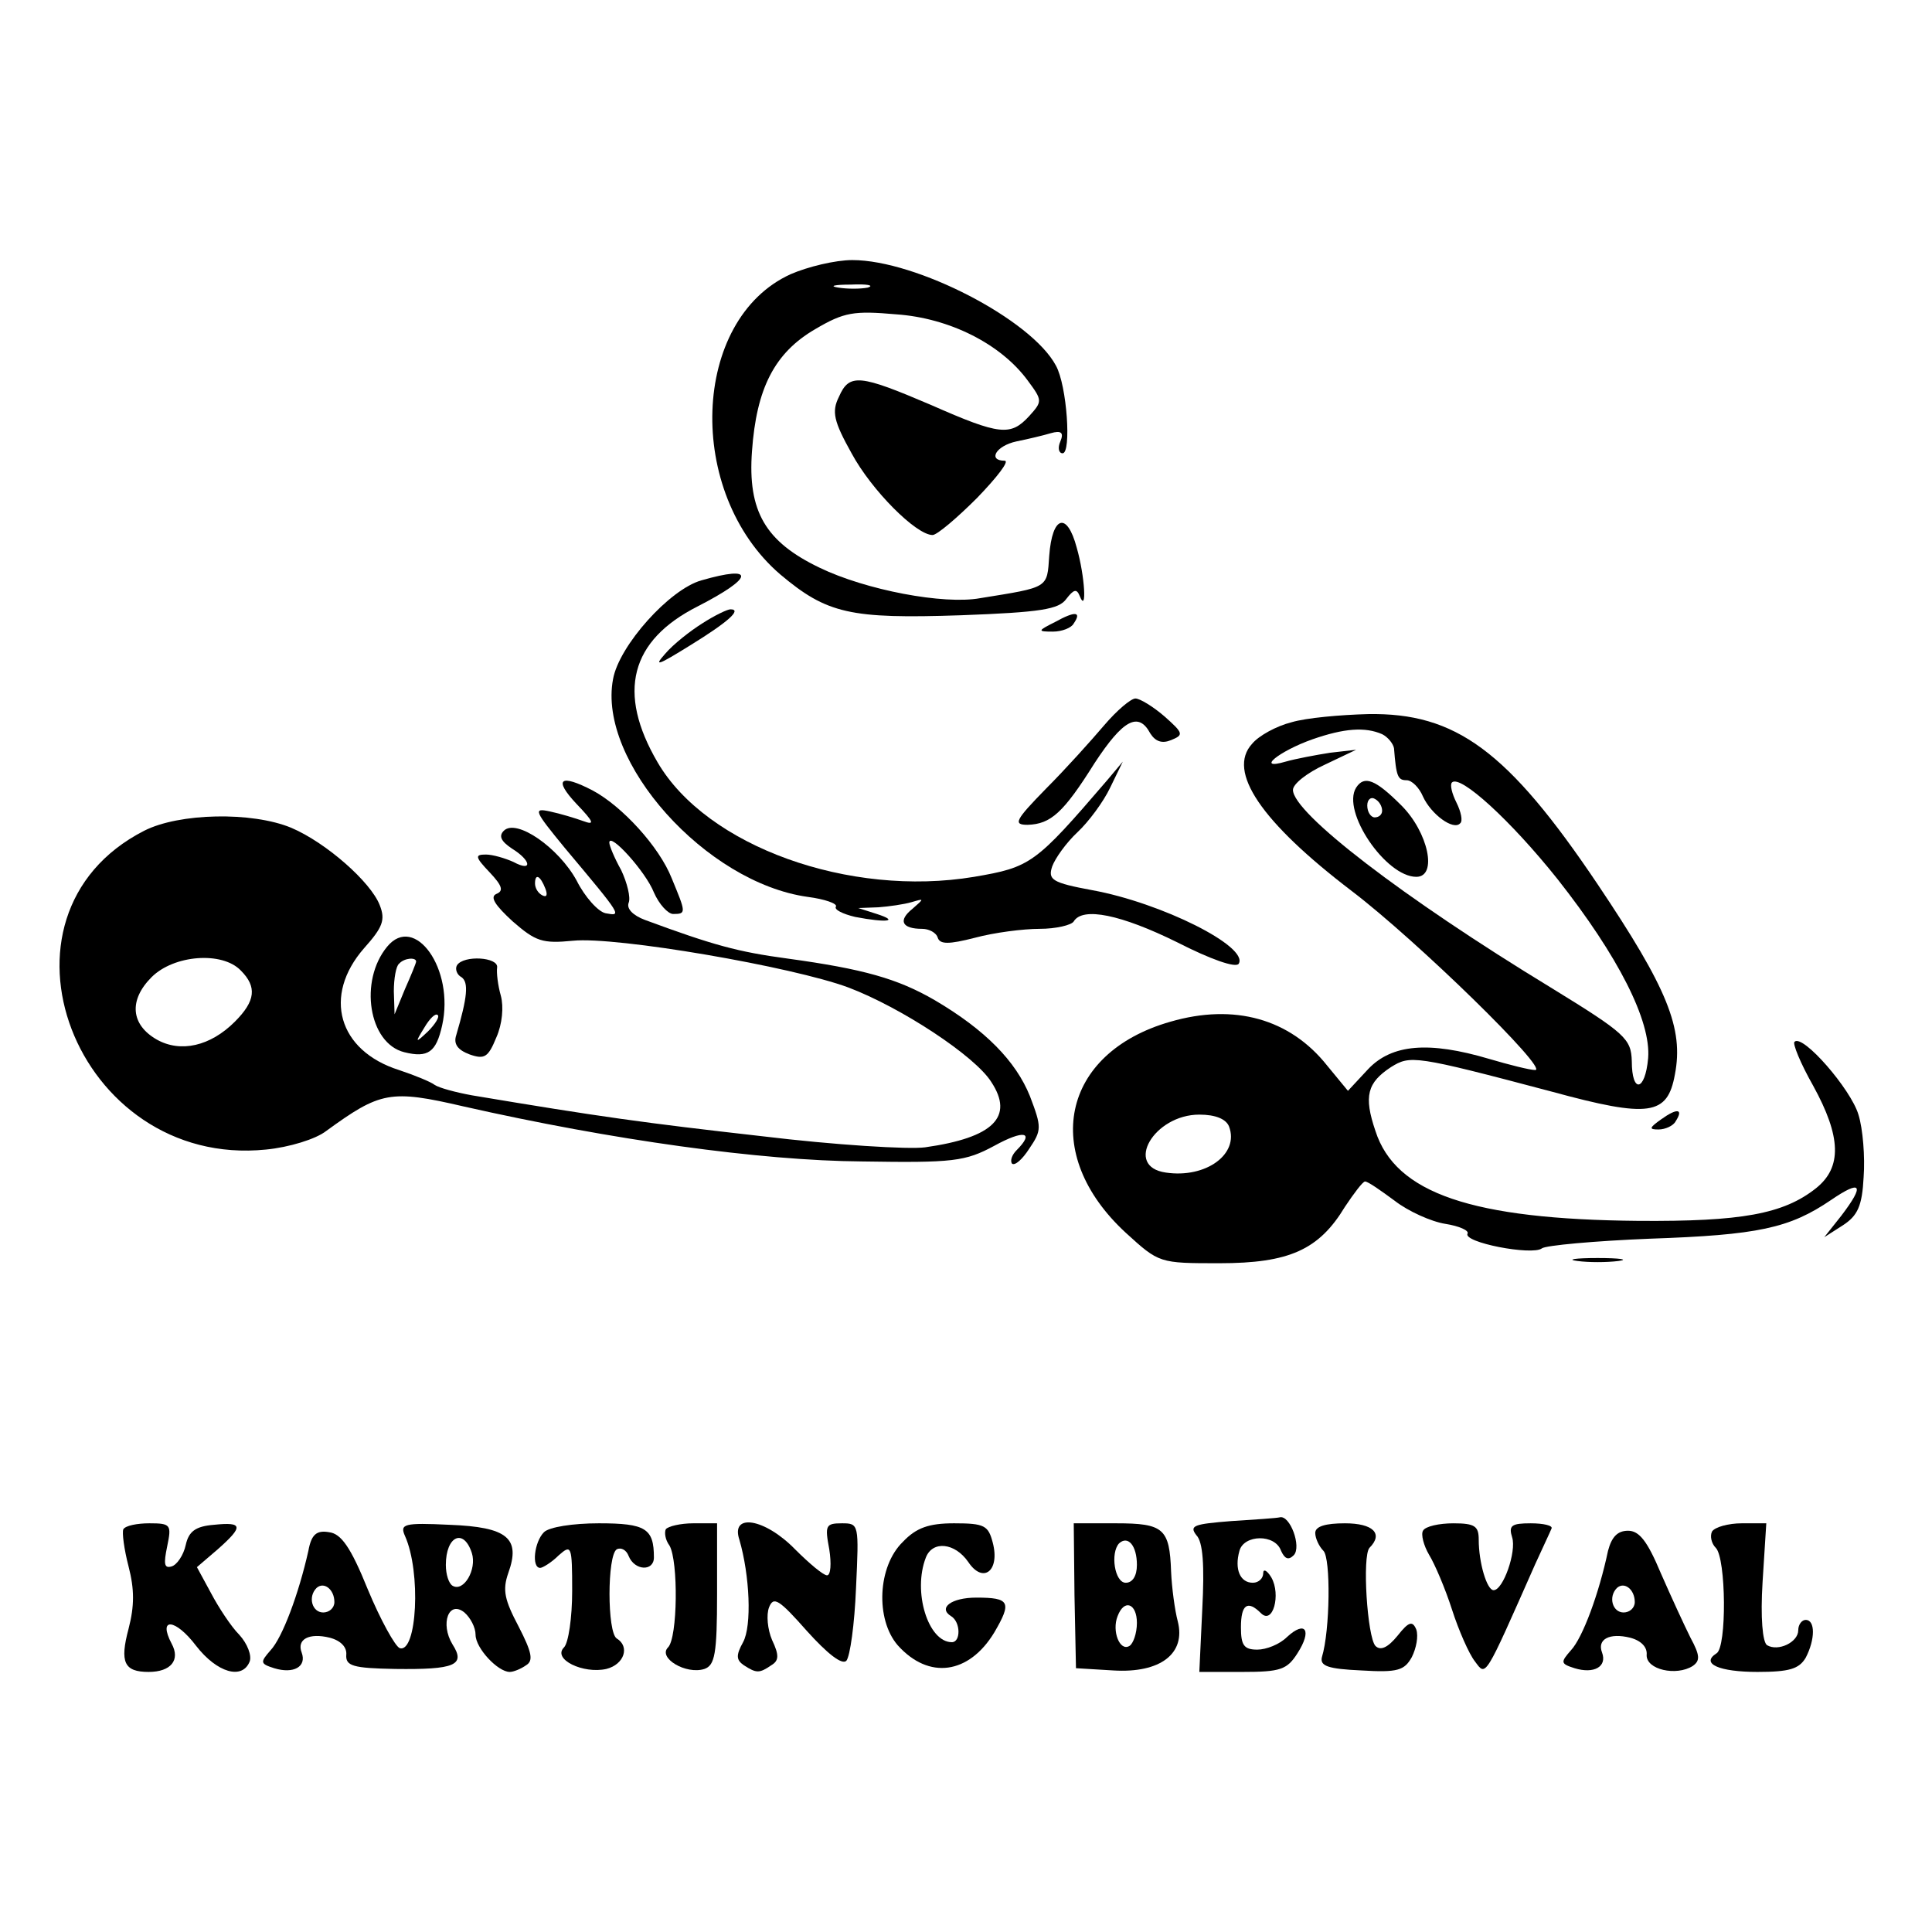
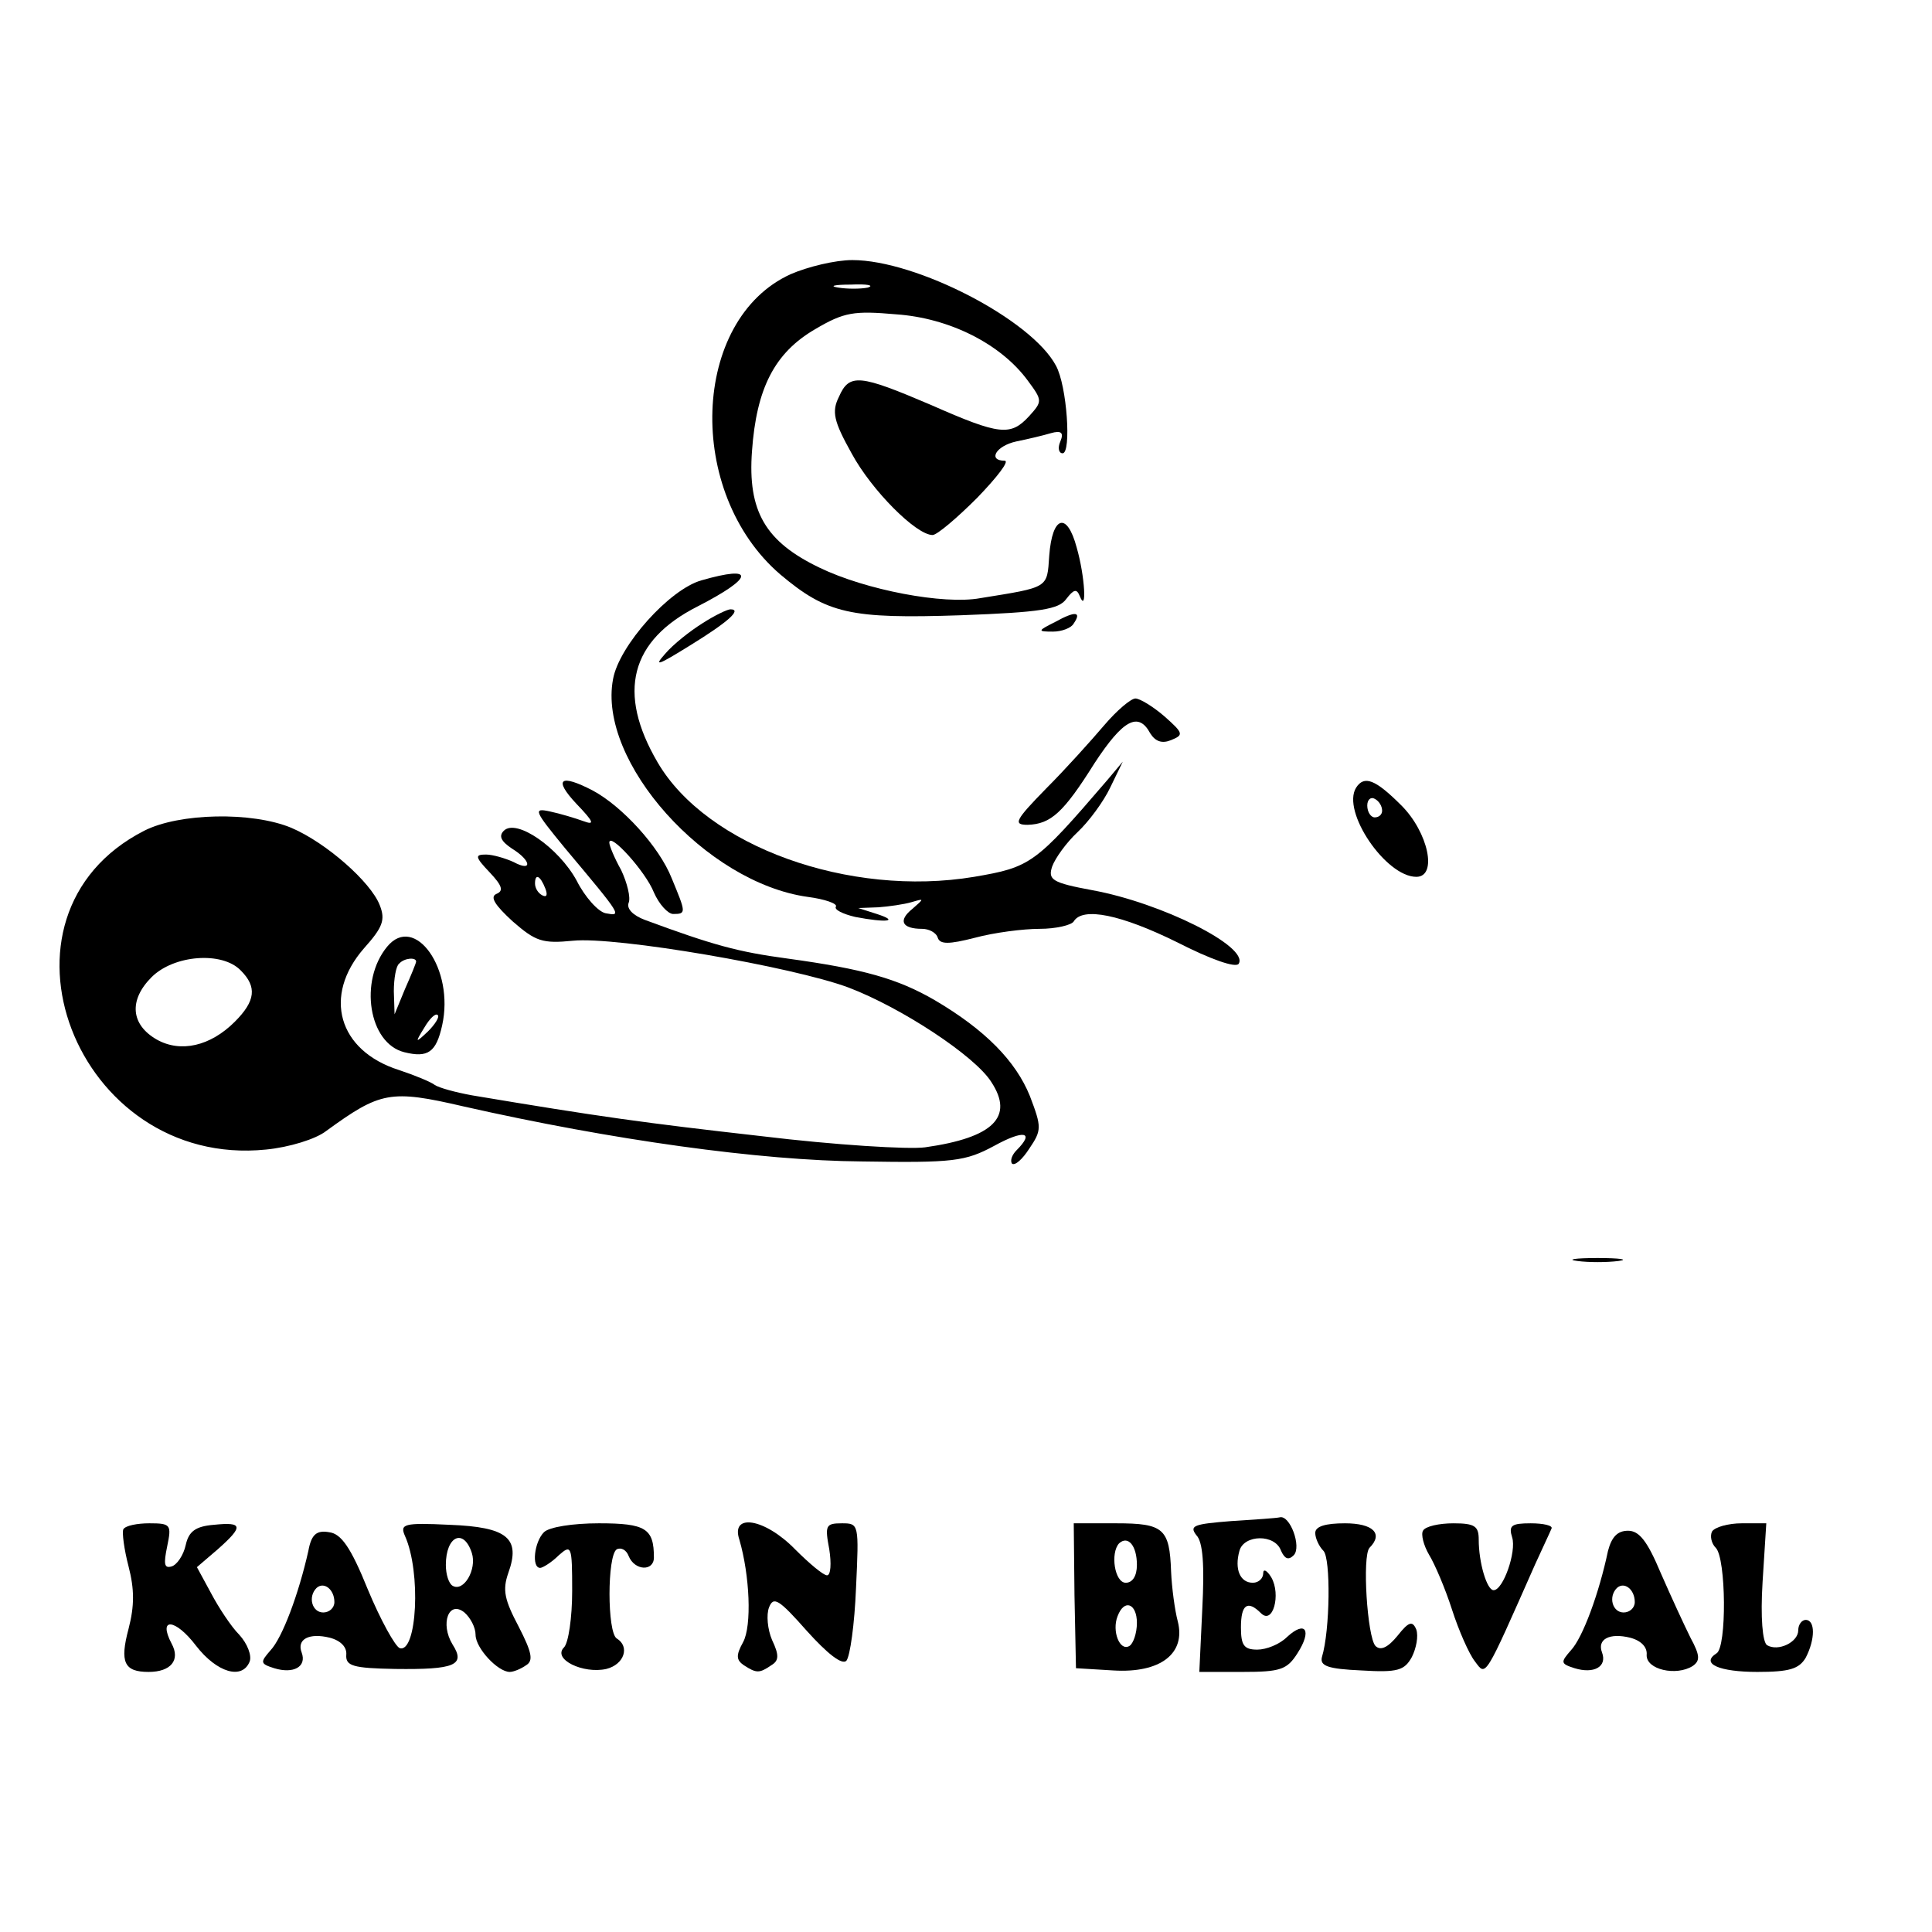
<svg xmlns="http://www.w3.org/2000/svg" version="1.0" width="260pt" height="260pt" viewBox="0 0 260 260" preserveAspectRatio="xMidYMid meet">
  <g transform="translate(0,260) scale(0.1,-0.1)" fill="#000000" stroke="none">
    <path d="M1064 2231 c-134 -61 -142 -294 -14 -404 63 -53 94 -60 243 -55 108 4 132 8 142 22 10 13 14 14 18 4 10 -25 7 27 -4 65 -13 49 -33 43 -37 -11 -3 -44 0 -42 -93 -57 -49 -9 -154 11 -216 41 -73 35 -97 76 -91 157 6 84 30 132 85 164 39 23 52 25 109 20 72 -5 141 -40 177 -89 20 -27 20 -28 2 -48 -25 -27 -39 -26 -132 15 -96 41 -110 43 -124 11 -10 -20 -7 -33 17 -76 27 -50 87 -110 109 -110 6 0 33 23 60 50 27 28 44 50 37 50 -23 0 -12 20 16 26 15 3 36 8 46 11 14 4 18 1 13 -11 -4 -9 -2 -16 3 -16 12 0 6 91 -9 118 -33 62 -188 142 -274 142 -23 0 -60 -9 -83 -19z m104 -18 c-10 -2 -28 -2 -40 0 -13 2 -5 4 17 4 22 1 32 -1 23 -4z" />
    <path d="M944 1819 c-43 -12 -111 -88 -119 -133 -21 -111 125 -274 262 -293 23 -3 40 -9 38 -13 -3 -4 9 -10 26 -14 42 -8 60 -6 29 4 l-25 8 27 1 c14 1 35 4 45 7 17 5 17 5 1 -9 -20 -16 -14 -27 13 -27 9 0 19 -5 21 -12 3 -9 15 -9 50 0 26 7 65 12 87 12 22 0 43 5 46 10 12 20 64 9 139 -28 45 -23 79 -35 83 -29 14 23 -104 82 -197 99 -54 10 -60 14 -54 32 4 11 19 32 34 46 15 14 35 41 44 60 l17 35 -21 -25 c-97 -113 -103 -117 -179 -130 -168 -28 -360 41 -426 154 -55 94 -37 164 54 210 76 39 78 56 5 35z" />
    <path d="M945 1761 c-16 -10 -39 -28 -50 -41 -16 -18 -9 -15 33 11 52 32 71 49 55 49 -4 0 -21 -8 -38 -19z" />
    <path d="M1420 1763 c-24 -12 -24 -13 -3 -13 12 0 25 5 28 11 11 16 2 17 -25 2z" />
    <path d="M1486 1624 c-17 -20 -52 -59 -78 -85 -42 -43 -45 -49 -25 -49 31 1 48 16 90 83 38 58 59 70 75 40 7 -11 16 -14 28 -9 17 7 17 9 -9 32 -15 13 -33 24 -39 24 -6 0 -25 -16 -42 -36z" />
-     <path d="M1738 1628 c-20 -5 -44 -18 -53 -29 -34 -37 12 -105 134 -198 88 -67 266 -241 247 -241 -7 0 -35 7 -62 15 -81 24 -131 20 -163 -14 l-27 -29 -28 34 c-50 63 -125 84 -211 59 -147 -42 -175 -178 -60 -284 45 -41 45 -41 126 -41 94 0 134 18 169 76 12 18 24 34 27 34 4 0 21 -12 40 -26 18 -14 49 -28 68 -31 19 -3 32 -9 30 -13 -7 -12 87 -30 100 -20 5 4 71 10 145 13 146 5 188 14 244 52 41 28 46 21 14 -21 l-23 -29 25 16 c20 13 26 26 28 65 2 27 -1 65 -7 84 -10 34 -75 109 -86 98 -3 -2 8 -29 25 -59 38 -69 39 -110 4 -138 -44 -35 -101 -45 -239 -44 -224 2 -327 37 -354 121 -16 47 -11 65 21 86 26 16 31 16 216 -33 132 -36 156 -32 166 23 12 62 -10 116 -104 256 -121 180 -191 231 -309 229 -37 -1 -83 -5 -103 -11z m122 -16 c8 -4 15 -13 16 -19 3 -38 5 -43 17 -43 7 0 17 -10 22 -22 11 -24 41 -46 50 -36 4 3 1 16 -5 28 -6 12 -9 24 -6 27 11 11 79 -51 142 -130 82 -104 126 -191 122 -241 -4 -45 -22 -48 -22 -4 -1 30 -8 37 -109 99 -199 121 -347 235 -347 266 0 8 19 23 43 34 l42 20 -35 -4 c-19 -3 -46 -8 -60 -12 -41 -12 -9 14 36 30 43 15 71 17 94 7z m-206 -528 c14 -37 -31 -70 -85 -62 -57 8 -16 78 45 78 22 0 36 -6 40 -16z" />
    <path d="M1825 1540 c-20 -32 40 -120 81 -120 29 0 16 60 -20 96 -35 35 -50 41 -61 24z m35 -31 c0 -5 -4 -9 -10 -9 -5 0 -10 7 -10 16 0 8 5 12 10 9 6 -3 10 -10 10 -16z" />
    <path d="M776 1518 c23 -24 25 -29 9 -23 -11 4 -31 10 -45 13 -23 5 -21 1 20 -49 78 -93 77 -92 55 -88 -10 2 -28 22 -39 44 -24 44 -81 84 -98 67 -7 -7 -4 -14 11 -24 26 -16 28 -32 2 -18 -11 5 -28 10 -37 10 -15 0 -15 -3 5 -24 17 -18 19 -25 9 -29 -9 -4 -2 -15 22 -37 31 -27 40 -30 81 -26 58 6 296 -35 371 -63 71 -27 170 -92 192 -127 31 -47 3 -75 -89 -88 -22 -3 -121 3 -220 15 -159 18 -217 26 -390 55 -22 4 -44 10 -50 14 -5 4 -27 13 -48 20 -82 26 -103 100 -47 164 25 28 29 38 21 58 -12 31 -72 84 -119 104 -53 22 -151 20 -198 -4 -223 -114 -92 -455 164 -429 31 3 67 14 81 25 73 53 86 56 185 33 199 -45 399 -73 536 -74 123 -2 139 0 178 21 40 22 55 19 30 -6 -6 -6 -9 -14 -6 -18 4 -3 14 6 23 20 17 25 17 29 1 71 -19 47 -60 89 -128 129 -50 29 -96 42 -198 56 -67 9 -100 18 -192 52 -16 6 -25 15 -22 23 3 7 -2 27 -10 44 -9 16 -16 33 -16 37 0 15 49 -39 60 -67 7 -16 19 -29 26 -29 18 0 17 2 -2 48 -17 43 -67 97 -106 118 -44 23 -54 16 -22 -18z m-42 -114 c3 -8 2 -12 -4 -9 -6 3 -10 10 -10 16 0 14 7 11 14 -7z m-410 -110 c22 -22 20 -41 -8 -69 -33 -33 -73 -42 -105 -24 -35 20 -38 53 -7 84 30 30 95 35 120 9z" />
    <path d="M521 1326 c-38 -46 -25 -130 23 -142 32 -8 43 0 51 36 17 76 -37 151 -74 106z m39 -20 c0 -2 -7 -19 -15 -37 l-14 -34 -1 31 c0 17 3 34 7 37 7 8 23 9 23 3z m16 -94 c-17 -16 -18 -16 -5 5 7 12 15 20 18 17 3 -2 -3 -12 -13 -22z" />
-     <path d="M615 1301 c-3 -5 0 -13 6 -16 10 -7 8 -27 -7 -78 -4 -12 2 -20 18 -26 20 -7 25 -4 36 23 8 18 10 41 6 56 -4 14 -6 31 -5 38 2 14 -45 17 -54 3z" />
-     <path d="M2236 1094 c-17 -12 -17 -14 -4 -14 9 0 20 5 23 11 11 17 2 18 -19 3z" />
    <path d="M2123 903 c15 -2 39 -2 55 0 15 2 2 4 -28 4 -30 0 -43 -2 -27 -4z" />
    <path d="M1657 553 c-50 -4 -57 -6 -47 -19 9 -9 11 -41 8 -99 l-4 -85 58 0 c51 0 60 3 74 25 20 31 11 45 -14 22 -10 -10 -28 -17 -40 -17 -18 0 -22 6 -22 30 0 31 9 37 27 19 16 -16 27 25 14 48 -6 10 -11 12 -11 6 0 -7 -6 -13 -14 -13 -17 0 -25 18 -18 43 6 22 48 23 56 0 5 -11 10 -13 17 -6 11 11 -5 55 -19 51 -4 -1 -33 -3 -65 -5z" />
    <path d="M166 542 c-2 -4 1 -27 7 -50 8 -31 8 -53 0 -84 -12 -45 -6 -58 27 -58 30 0 43 16 31 38 -19 36 5 34 33 -3 28 -36 62 -46 72 -21 3 8 -3 24 -14 36 -11 11 -28 37 -38 56 l-19 35 28 24 c35 31 34 37 -5 33 -25 -2 -34 -9 -38 -27 -3 -14 -12 -27 -19 -29 -10 -3 -11 3 -6 27 6 29 5 31 -24 31 -16 0 -32 -3 -35 -8z" />
    <path d="M545 533 c22 -49 16 -158 -7 -151 -6 2 -26 38 -43 79 -23 57 -36 75 -52 77 -17 3 -24 -3 -28 -25 -13 -58 -35 -117 -51 -134 -14 -16 -14 -18 5 -24 26 -8 44 2 37 21 -7 18 10 27 38 20 15 -4 23 -13 22 -23 -1 -15 9 -18 66 -19 80 -1 95 5 77 33 -17 28 -5 60 16 43 8 -7 15 -20 15 -30 0 -18 30 -50 46 -50 5 0 15 4 22 9 10 6 8 17 -10 52 -19 36 -22 49 -14 72 17 47 -1 62 -79 65 -62 3 -67 1 -60 -15z m90 -23 c7 -22 -11 -53 -26 -44 -5 3 -9 15 -9 28 0 39 24 50 35 16z m-185 -66 c0 -8 -7 -14 -15 -14 -15 0 -21 21 -9 33 10 9 24 -2 24 -19z" />
    <path d="M732 538 c-13 -13 -17 -48 -5 -48 3 0 15 7 25 17 17 15 18 13 18 -48 0 -36 -5 -70 -11 -76 -16 -16 26 -36 57 -29 24 6 32 30 14 41 -13 8 -13 112 0 120 6 3 13 -1 16 -9 8 -20 34 -21 34 -2 0 39 -11 46 -74 46 -35 0 -67 -5 -74 -12z" />
-     <path d="M896 542 c-2 -4 -1 -14 5 -22 12 -21 11 -124 -2 -137 -14 -14 24 -37 49 -29 14 5 17 20 17 101 l0 95 -32 0 c-17 0 -34 -4 -37 -8z" />
    <path d="M995 528 c14 -48 17 -116 5 -138 -10 -18 -9 -24 1 -31 17 -11 21 -11 37 0 10 6 11 13 1 34 -6 14 -8 34 -4 44 6 15 13 11 51 -32 27 -30 47 -46 53 -40 5 6 11 49 13 98 4 86 4 87 -19 87 -22 0 -23 -3 -17 -35 3 -19 2 -35 -3 -35 -5 0 -24 16 -43 35 -41 42 -87 49 -75 13z" />
-     <path d="M1215 525 c-34 -33 -37 -104 -7 -139 42 -47 96 -39 130 17 24 41 21 47 -24 47 -34 0 -52 -14 -34 -25 13 -8 13 -35 1 -35 -32 0 -53 68 -35 114 9 23 39 20 57 -6 20 -30 43 -12 33 26 -6 23 -11 26 -52 26 -34 0 -51 -6 -69 -25z" />
    <path d="M1446 453 l2 -98 50 -3 c64 -4 98 23 87 66 -4 15 -8 45 -9 67 -2 58 -10 65 -74 65 l-57 0 1 -97z m84 41 c0 -15 -6 -24 -15 -24 -15 0 -21 40 -9 53 12 11 24 -3 24 -29z m0 -78 c0 -14 -5 -28 -10 -31 -13 -8 -24 20 -16 40 9 24 26 17 26 -9z" />
    <path d="M1770 537 c0 -7 5 -18 11 -24 10 -10 9 -107 -2 -143 -3 -12 8 -16 53 -18 49 -3 58 0 68 18 6 12 9 28 6 37 -5 12 -10 11 -25 -8 -13 -16 -23 -21 -30 -14 -11 12 -18 121 -8 132 19 19 5 33 -33 33 -26 0 -40 -4 -40 -13z" />
    <path d="M1915 540 c-3 -5 1 -20 8 -32 8 -13 22 -46 31 -74 9 -28 23 -60 31 -70 15 -20 12 -25 81 131 10 22 20 43 22 48 2 4 -11 7 -28 7 -26 0 -30 -3 -25 -19 6 -19 -12 -71 -25 -71 -9 0 -20 37 -20 68 0 18 -5 22 -34 22 -19 0 -38 -4 -41 -10z" />
    <path d="M2304 539 c-3 -6 -1 -16 5 -22 14 -14 15 -134 1 -142 -22 -14 4 -25 55 -25 43 0 56 4 65 19 13 25 13 51 0 51 -5 0 -10 -6 -10 -14 0 -16 -27 -29 -42 -20 -6 4 -9 37 -6 85 l5 79 -33 0 c-18 0 -36 -5 -40 -11z" />
    <path d="M2164 513 c-12 -57 -34 -117 -50 -134 -14 -16 -14 -18 5 -24 26 -8 44 2 37 21 -7 18 10 27 38 20 15 -4 23 -13 22 -23 -1 -20 40 -29 62 -15 10 7 10 14 -3 38 -8 16 -26 55 -40 87 -18 43 -29 57 -44 57 -14 0 -22 -8 -27 -27z m36 -69 c0 -8 -7 -14 -15 -14 -15 0 -21 21 -9 33 10 9 24 -2 24 -19z" />
  </g>
</svg>